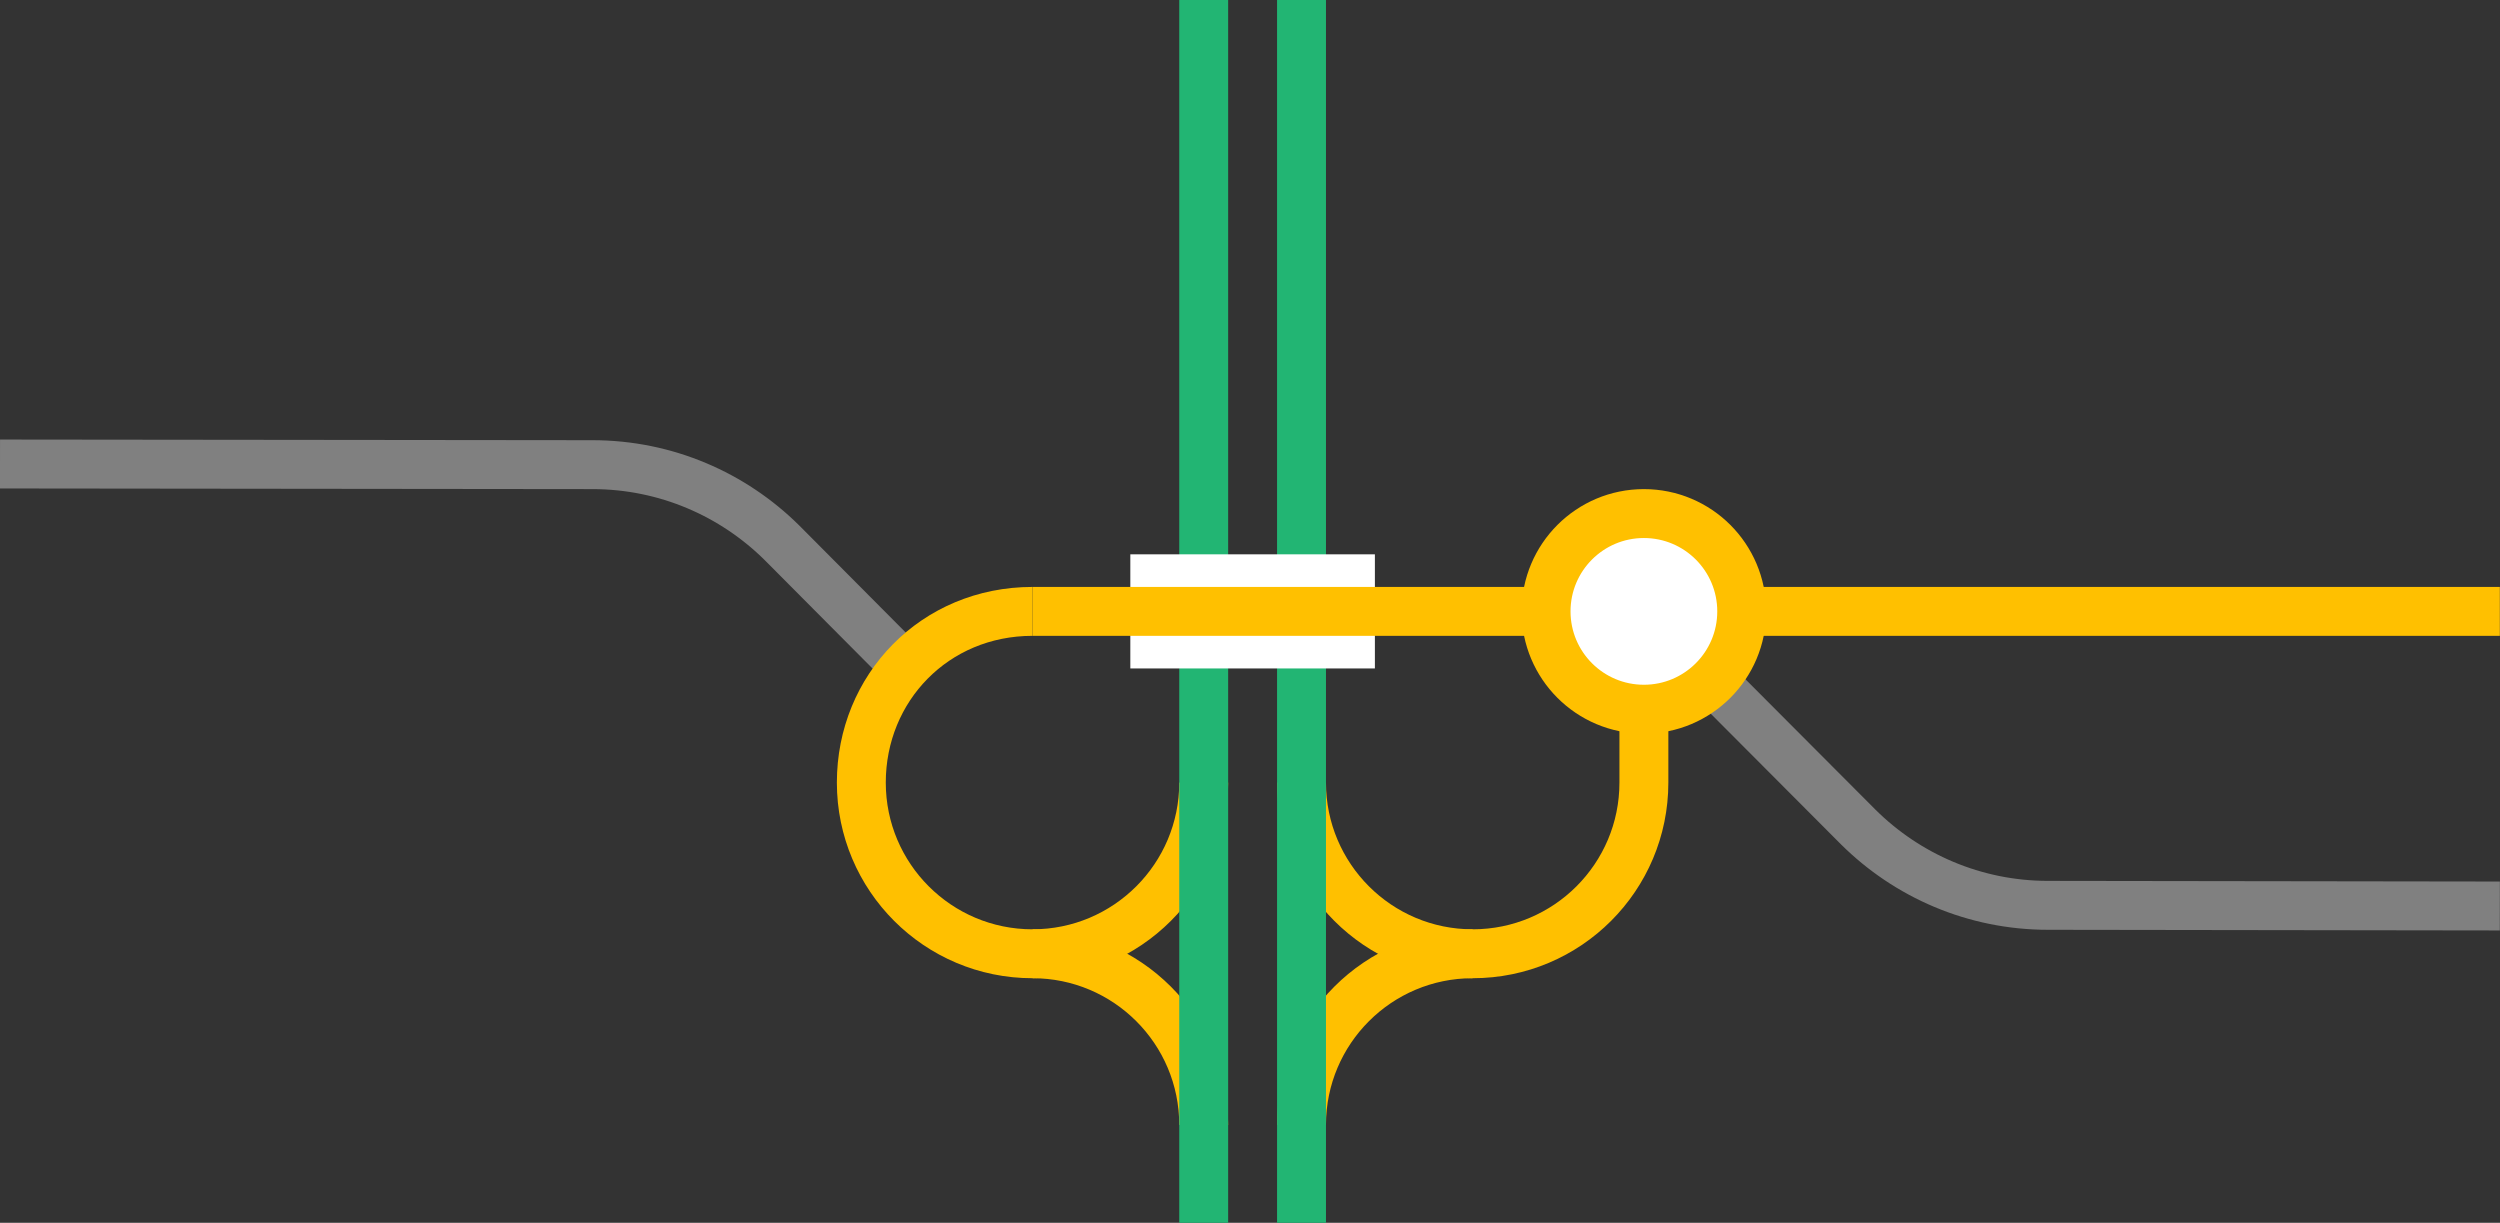
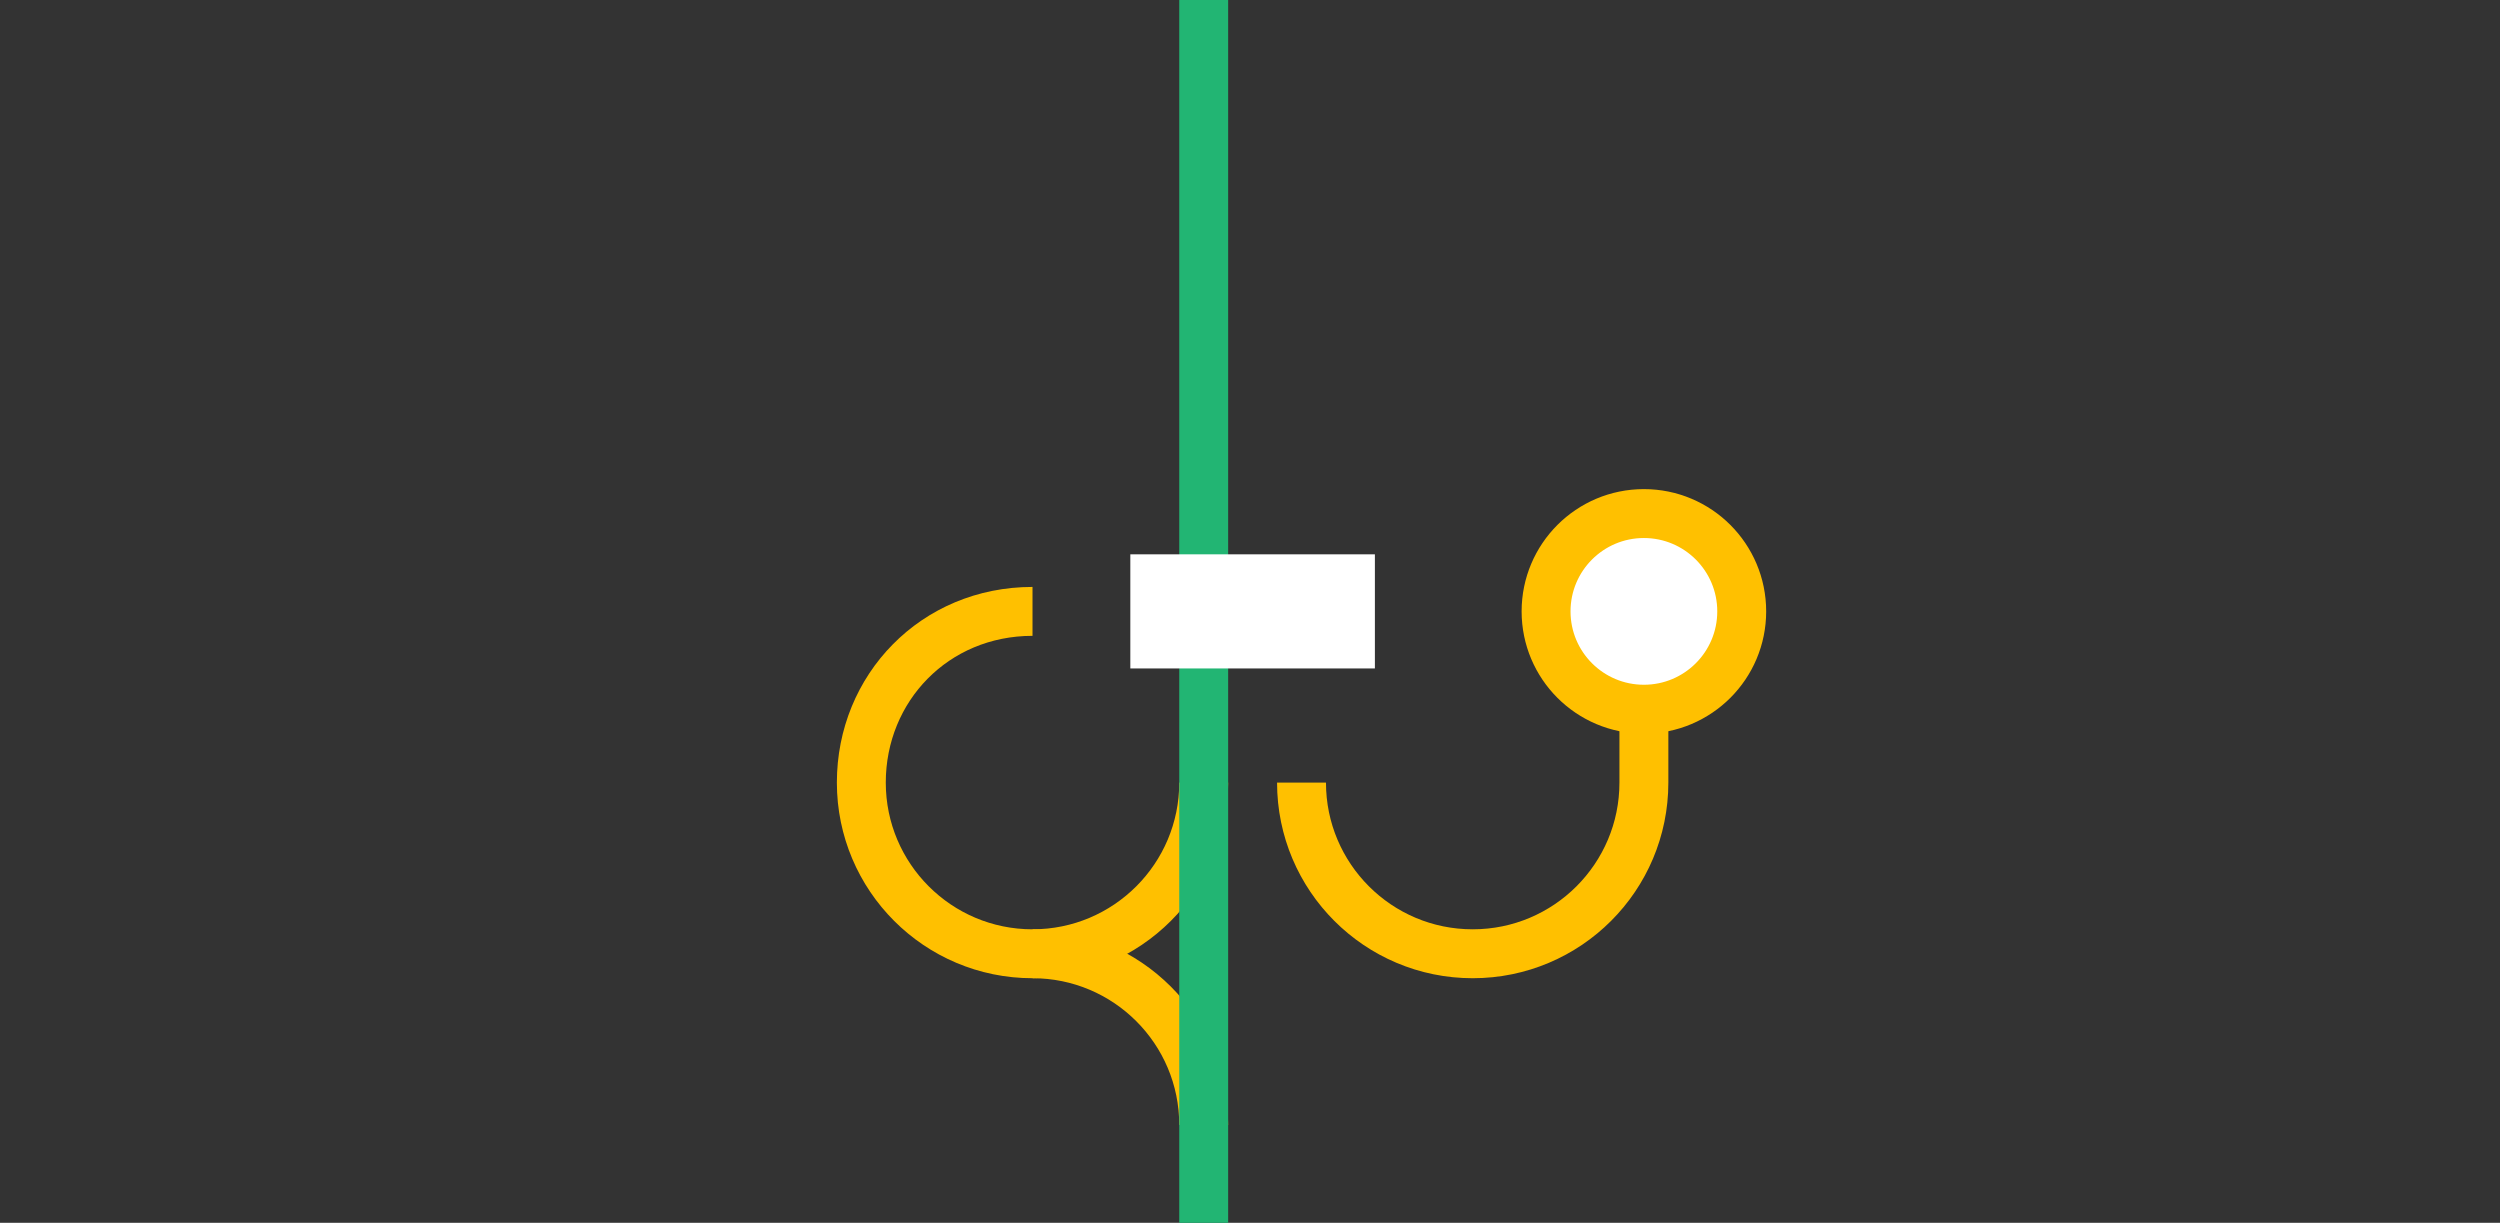
<svg xmlns="http://www.w3.org/2000/svg" viewBox="0 0 153.34 75">
  <rect x="0" y="0" width="153.34" height="75" fill="#333333" stroke="none" />
  <g fill="none">
-     <path d="m0 28.46 36.33.04c4.53 0 8.64 1.83 11.63 4.79l7.52 7.56" stroke="#808080" stroke-miterlimit="10" stroke-width="3" />
    <path d="m79.83 48c0 5.8 4.7 10.5 10.5 10.5s10.5-4.7 10.5-10.5v-12" stroke="#ffc000" stroke-miterlimit="10" stroke-width="3" />
-     <path d="m90.33 58.5c-5.8 0-10.5 4.7-10.5 10.5" stroke="#ffc000" stroke-miterlimit="10" stroke-width="3" />
    <path d="m73.83 48c0 5.8-4.7 10.5-10.5 10.5s-10.5-4.7-10.5-10.5 4.5-10.5 10.5-10.5" stroke="#ffc000" stroke-miterlimit="10" stroke-width="3" />
    <path d="m63.33 58.5c5.8 0 10.5 4.7 10.5 10.5" stroke="#ffc000" stroke-miterlimit="10" stroke-width="3" />
-     <path d="m79.83 0v75" stroke="#22b573" stroke-miterlimit="10" stroke-width="3" />
    <path d="m73.83 0v75" stroke="#22b573" stroke-miterlimit="10" stroke-width="3" />
    <path d="m.33 35.97h3v3h-3z" />
-     <path d="m150.33 33.05h3v3h-3z" />
-     <path d="m153.33 55.57-27.71-.04c-4.53 0-8.64-1.83-11.63-4.79l-13.17-13.21" stroke="#808080" stroke-miterlimit="10" stroke-width="3" />
+     <path d="m150.33 33.05h3v3z" />
  </g>
  <path d="m69.33 37.5h15" fill="#fff" stroke="#fff" stroke-miterlimit="10" stroke-width="7" />
-   <path d="m63.33 37.5h90" fill="#fff" stroke="#ffc000" stroke-miterlimit="10" stroke-width="3" />
  <circle cx="100.83" cy="37.5" fill="#fff" r="6" stroke="#ffc000" stroke-miterlimit="10" stroke-width="3" />
</svg>